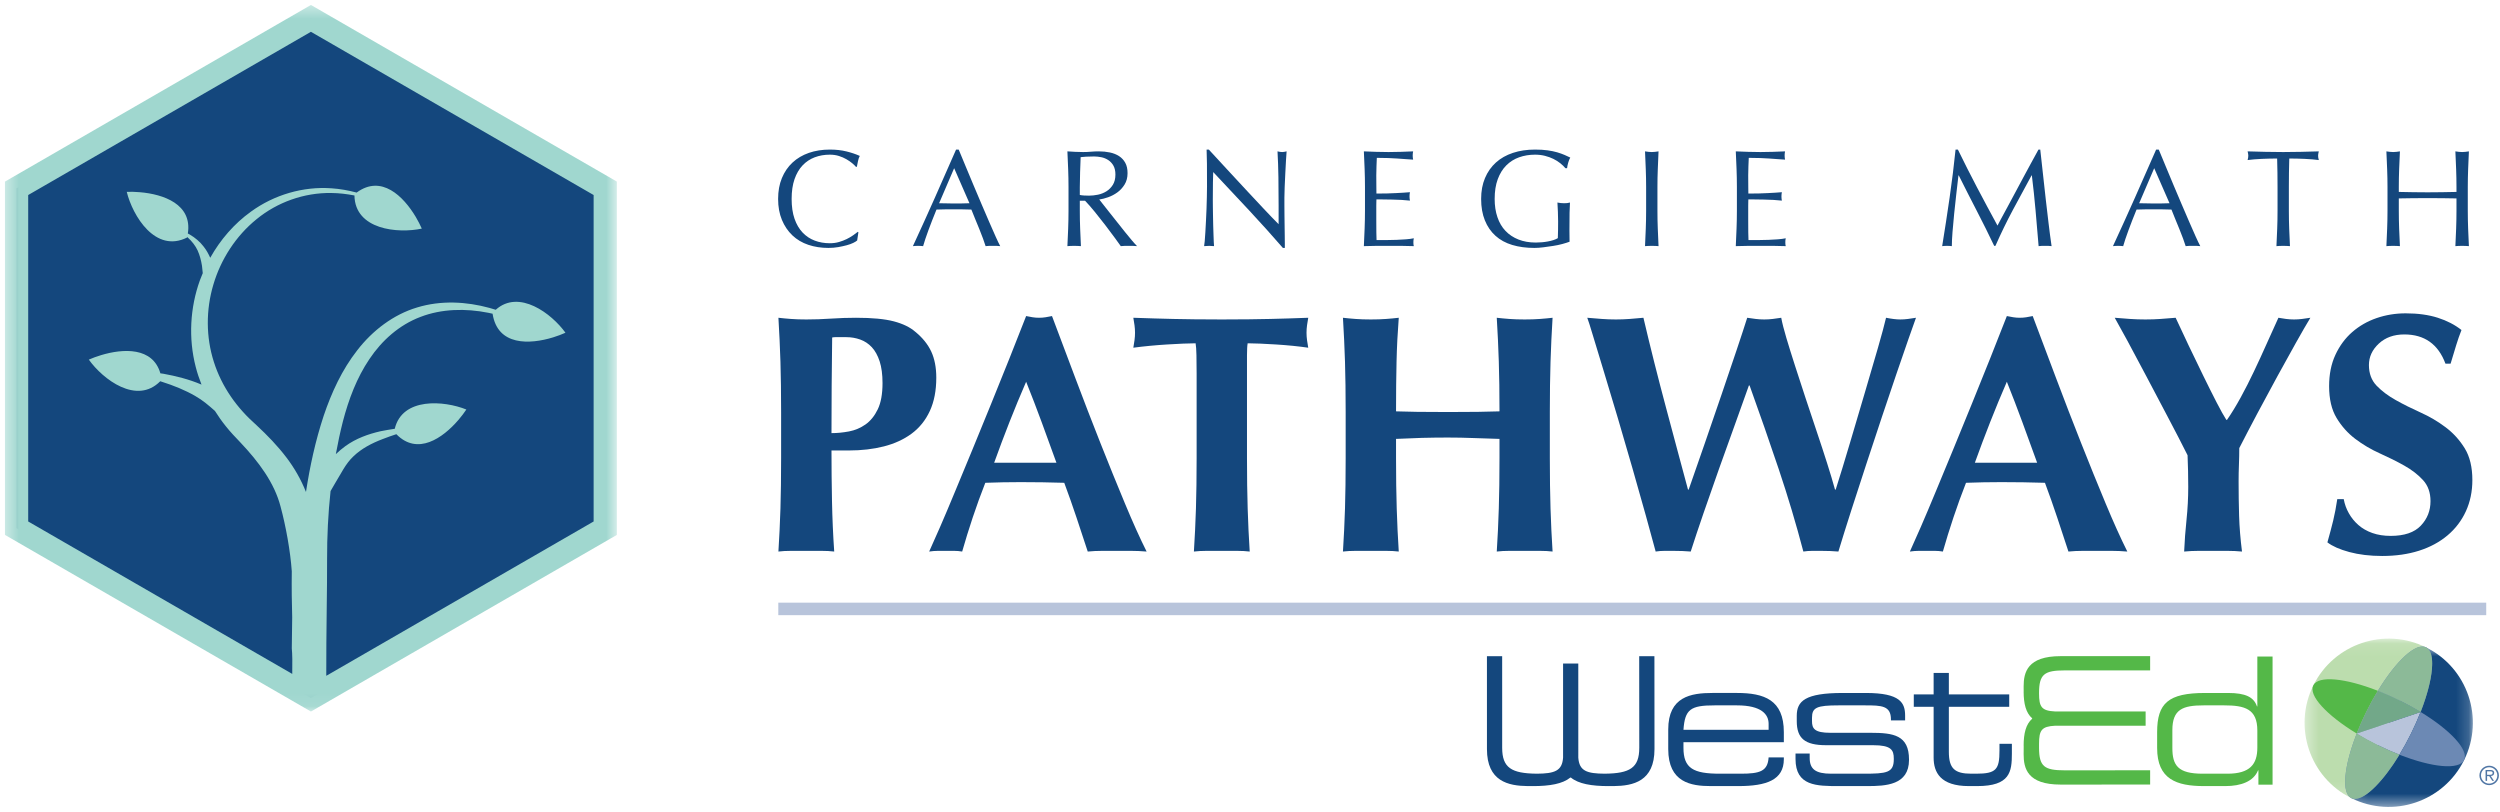
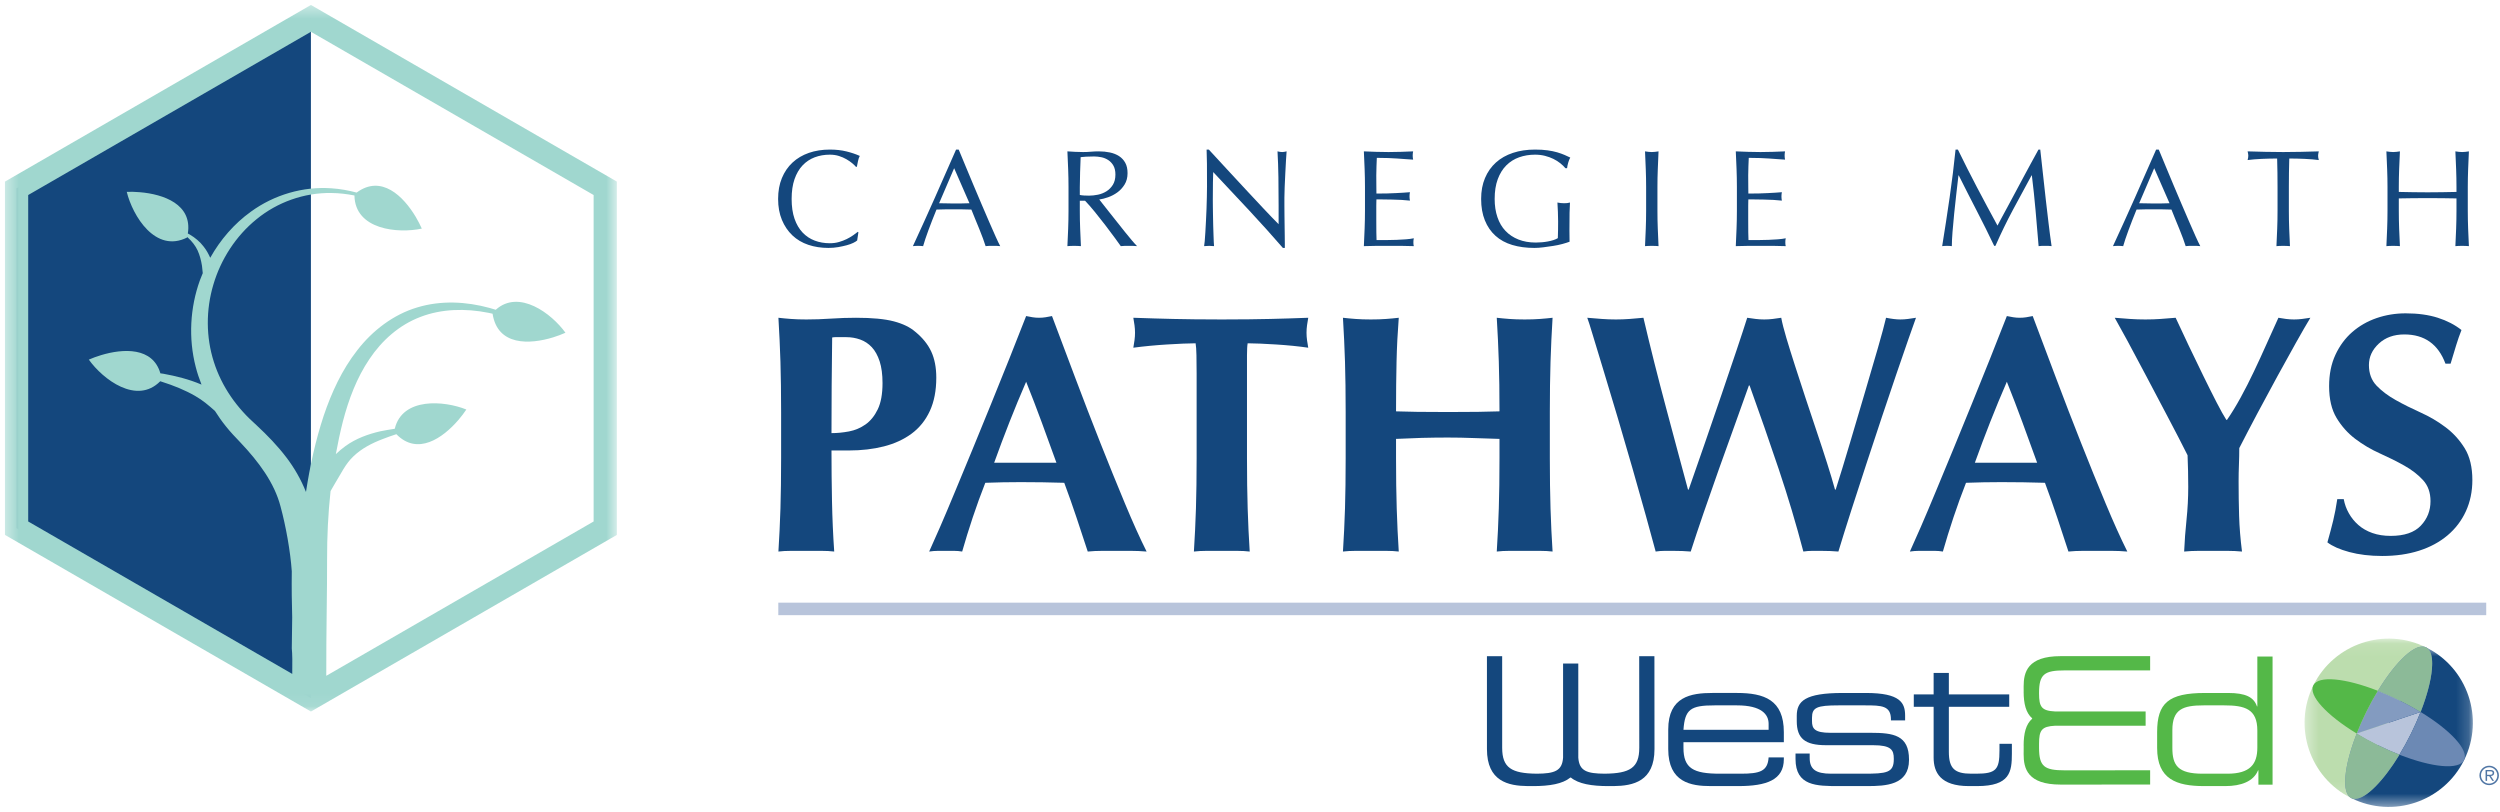
<svg xmlns="http://www.w3.org/2000/svg" width="200" height="65" viewBox="0 0 200 65" fill="none">
  <g id="Group 105">
    <g id="Group 46">
      <path id="Fill 1" fill-rule="evenodd" clip-rule="evenodd" d="M68.259 19.432C68.115 19.502 67.942 19.564 67.74 19.619C67.537 19.674 67.311 19.724 67.061 19.768C66.811 19.812 66.549 19.834 66.278 19.834C65.696 19.834 65.159 19.752 64.666 19.586C64.173 19.421 63.748 19.168 63.391 18.83C63.035 18.491 62.755 18.078 62.552 17.588C62.35 17.099 62.249 16.542 62.249 15.916C62.249 15.291 62.35 14.733 62.552 14.245C62.755 13.755 63.038 13.341 63.402 13.003C63.767 12.664 64.203 12.407 64.71 12.23C65.217 12.054 65.777 11.966 66.387 11.966C66.873 11.966 67.317 12.015 67.717 12.114C68.119 12.213 68.474 12.333 68.783 12.474C68.724 12.576 68.676 12.716 68.639 12.892C68.602 13.069 68.573 13.217 68.551 13.334L68.485 13.356C68.411 13.267 68.308 13.168 68.176 13.057C68.044 12.948 67.889 12.841 67.712 12.738C67.535 12.635 67.337 12.549 67.116 12.479C66.895 12.409 66.653 12.373 66.387 12.373C65.953 12.373 65.551 12.444 65.179 12.583C64.808 12.723 64.484 12.938 64.208 13.229C63.932 13.52 63.717 13.888 63.562 14.333C63.408 14.778 63.331 15.306 63.331 15.916C63.331 16.527 63.408 17.055 63.562 17.5C63.717 17.946 63.932 18.314 64.208 18.604C64.484 18.895 64.808 19.11 65.179 19.249C65.551 19.389 65.953 19.459 66.387 19.459C66.653 19.459 66.897 19.426 67.121 19.36C67.346 19.293 67.552 19.215 67.74 19.123C67.927 19.03 68.096 18.931 68.248 18.825C68.398 18.718 68.525 18.624 68.629 18.543L68.672 18.587L68.573 19.238C68.507 19.297 68.402 19.362 68.259 19.432Z" fill="#14477D" />
      <path id="Fill 3" fill-rule="evenodd" clip-rule="evenodd" d="M75.129 16.259C75.32 16.259 75.518 16.262 75.725 16.269C75.931 16.277 76.129 16.28 76.32 16.28C76.527 16.28 76.733 16.279 76.938 16.275C77.145 16.271 77.35 16.266 77.557 16.259L76.332 13.456L75.129 16.259ZM80.018 19.691C79.915 19.676 79.817 19.669 79.725 19.669H79.433H79.14C79.048 19.669 78.951 19.676 78.848 19.691C78.797 19.522 78.727 19.317 78.638 19.078C78.55 18.84 78.453 18.589 78.347 18.328C78.239 18.066 78.131 17.802 78.02 17.533C77.91 17.265 77.807 17.009 77.711 16.766C77.476 16.759 77.236 16.754 76.994 16.749C76.751 16.745 76.508 16.744 76.265 16.744C76.037 16.744 75.813 16.745 75.592 16.749C75.371 16.754 75.147 16.759 74.919 16.766C74.684 17.34 74.47 17.886 74.278 18.405C74.088 18.924 73.944 19.352 73.849 19.691C73.724 19.676 73.587 19.669 73.44 19.669C73.293 19.669 73.157 19.676 73.032 19.691C73.628 18.404 74.209 17.124 74.775 15.85C75.342 14.577 75.912 13.283 76.486 11.966H76.696C76.873 12.393 77.064 12.854 77.27 13.35C77.476 13.847 77.685 14.349 77.899 14.857C78.112 15.365 78.325 15.869 78.539 16.368C78.752 16.869 78.953 17.334 79.14 17.765C79.328 18.195 79.497 18.579 79.648 18.919C79.799 19.256 79.922 19.515 80.018 19.691Z" fill="#14477D" />
      <path id="Fill 5" fill-rule="evenodd" clip-rule="evenodd" d="M86.722 15.64C86.844 15.648 86.978 15.652 87.125 15.652C87.353 15.652 87.59 15.625 87.837 15.575C88.083 15.523 88.309 15.433 88.516 15.304C88.721 15.175 88.893 15.002 89.029 14.785C89.164 14.568 89.233 14.294 89.233 13.963C89.233 13.676 89.18 13.439 89.073 13.251C88.966 13.064 88.828 12.915 88.659 12.804C88.489 12.694 88.306 12.619 88.107 12.578C87.909 12.538 87.714 12.517 87.522 12.517C87.265 12.517 87.052 12.522 86.882 12.534C86.713 12.545 86.569 12.558 86.452 12.572C86.436 12.977 86.422 13.378 86.408 13.775C86.393 14.173 86.385 14.57 86.385 14.967V15.597C86.488 15.618 86.601 15.633 86.722 15.64ZM85.453 13.538C85.434 13.071 85.415 12.594 85.392 12.109C85.605 12.124 85.815 12.136 86.021 12.147C86.227 12.158 86.436 12.164 86.65 12.164C86.863 12.164 87.073 12.155 87.279 12.136C87.486 12.118 87.695 12.109 87.909 12.109C88.218 12.109 88.512 12.138 88.791 12.197C89.071 12.256 89.316 12.354 89.525 12.489C89.735 12.626 89.901 12.804 90.022 13.025C90.144 13.246 90.204 13.522 90.204 13.852C90.204 14.206 90.124 14.509 89.966 14.764C89.808 15.017 89.616 15.227 89.388 15.392C89.159 15.558 88.915 15.686 88.654 15.778C88.392 15.871 88.155 15.931 87.942 15.961C88.03 16.07 88.151 16.225 88.306 16.424C88.46 16.623 88.633 16.842 88.825 17.081C89.016 17.32 89.214 17.57 89.42 17.831C89.627 18.093 89.825 18.343 90.016 18.581C90.208 18.821 90.388 19.039 90.557 19.238C90.727 19.437 90.862 19.588 90.966 19.691C90.855 19.676 90.745 19.669 90.634 19.669H90.303H89.984C89.873 19.669 89.766 19.676 89.663 19.691C89.553 19.536 89.385 19.305 89.161 18.996C88.936 18.687 88.688 18.355 88.416 18.002C88.144 17.649 87.866 17.298 87.583 16.948C87.299 16.599 87.04 16.302 86.805 16.06H86.385V16.865C86.385 17.351 86.394 17.829 86.413 18.3C86.431 18.771 86.452 19.235 86.474 19.691C86.305 19.676 86.124 19.669 85.933 19.669C85.741 19.669 85.562 19.676 85.392 19.691C85.415 19.235 85.434 18.771 85.453 18.3C85.471 17.829 85.481 17.351 85.481 16.865V14.967C85.481 14.482 85.471 14.005 85.453 13.538Z" fill="#14477D" />
      <path id="Fill 7" fill-rule="evenodd" clip-rule="evenodd" d="M99.927 16.827C98.97 15.801 98.014 14.78 97.057 13.764C97.05 13.97 97.043 14.246 97.035 14.592C97.028 14.938 97.025 15.408 97.025 16.004C97.025 16.159 97.026 16.35 97.03 16.579C97.034 16.806 97.037 17.046 97.041 17.296C97.044 17.546 97.05 17.8 97.057 18.057C97.065 18.315 97.072 18.554 97.08 18.775C97.087 18.996 97.095 19.188 97.102 19.355C97.109 19.52 97.116 19.633 97.124 19.69C97.007 19.676 96.877 19.669 96.738 19.669C96.59 19.669 96.454 19.676 96.329 19.69C96.344 19.617 96.361 19.481 96.379 19.283C96.397 19.084 96.413 18.847 96.429 18.57C96.443 18.294 96.46 17.994 96.478 17.671C96.497 17.348 96.511 17.023 96.522 16.7C96.533 16.376 96.542 16.06 96.549 15.751C96.557 15.442 96.561 15.166 96.561 14.923C96.561 14.217 96.56 13.61 96.556 13.102C96.551 12.594 96.542 12.216 96.528 11.966H96.705C97.153 12.451 97.633 12.971 98.145 13.527C98.656 14.082 99.164 14.631 99.668 15.171C100.171 15.712 100.65 16.223 101.102 16.705C101.555 17.187 101.951 17.598 102.289 17.936V16.435C102.289 15.663 102.283 14.911 102.273 14.179C102.262 13.446 102.237 12.756 102.201 12.109C102.347 12.145 102.473 12.164 102.576 12.164C102.664 12.164 102.782 12.145 102.929 12.109C102.914 12.271 102.897 12.513 102.879 12.837C102.861 13.161 102.843 13.507 102.824 13.875C102.806 14.243 102.789 14.603 102.774 14.956C102.759 15.309 102.752 15.593 102.752 15.806V16.469C102.752 16.718 102.754 16.98 102.758 17.252C102.761 17.524 102.765 17.799 102.769 18.074C102.773 18.35 102.776 18.608 102.78 18.847C102.784 19.086 102.786 19.294 102.786 19.47V19.834H102.631C101.784 18.856 100.883 17.853 99.927 16.827Z" fill="#14477D" />
      <path id="Fill 9" fill-rule="evenodd" clip-rule="evenodd" d="M109.17 13.522C109.152 13.051 109.132 12.58 109.109 12.109C109.44 12.124 109.77 12.136 110.098 12.147C110.424 12.158 110.754 12.164 111.085 12.164C111.416 12.164 111.743 12.158 112.067 12.147C112.391 12.136 112.718 12.124 113.05 12.109C113.028 12.219 113.016 12.33 113.016 12.44C113.016 12.551 113.028 12.66 113.05 12.771C112.813 12.756 112.599 12.741 112.404 12.727C112.208 12.712 112.003 12.698 111.786 12.682C111.569 12.668 111.331 12.655 111.074 12.644C110.816 12.633 110.507 12.628 110.146 12.628C110.139 12.863 110.13 13.087 110.119 13.301C110.108 13.514 110.103 13.757 110.103 14.03C110.103 14.317 110.104 14.595 110.108 14.868C110.112 15.14 110.114 15.347 110.114 15.485C110.437 15.485 110.728 15.482 110.986 15.475C111.242 15.467 111.478 15.458 111.692 15.447C111.905 15.437 112.102 15.425 112.282 15.414C112.463 15.403 112.633 15.39 112.795 15.376C112.774 15.485 112.762 15.6 112.762 15.717C112.762 15.828 112.774 15.938 112.795 16.049C112.604 16.027 112.382 16.009 112.128 15.993C111.874 15.979 111.62 15.97 111.366 15.966C111.113 15.963 110.873 15.959 110.648 15.955C110.424 15.951 110.246 15.95 110.114 15.95C110.114 16.016 110.112 16.088 110.108 16.165C110.104 16.242 110.103 16.34 110.103 16.458V16.887V17.549C110.103 17.969 110.104 18.315 110.108 18.587C110.112 18.86 110.117 19.066 110.124 19.206H110.898C111.176 19.206 111.451 19.2 111.719 19.188C111.987 19.177 112.242 19.163 112.481 19.145C112.72 19.127 112.928 19.098 113.105 19.062C113.089 19.114 113.08 19.17 113.077 19.233C113.073 19.296 113.071 19.353 113.071 19.404C113.071 19.521 113.082 19.617 113.105 19.691C112.774 19.676 112.444 19.669 112.117 19.669H111.119H110.114C109.783 19.669 109.448 19.676 109.109 19.691C109.132 19.22 109.152 18.751 109.17 18.283C109.188 17.816 109.198 17.34 109.198 16.855V14.956C109.198 14.471 109.188 13.992 109.17 13.522Z" fill="#14477D" />
      <path id="Fill 11" fill-rule="evenodd" clip-rule="evenodd" d="M124.821 13.057C124.654 12.926 124.471 12.81 124.268 12.71C124.066 12.611 123.841 12.53 123.595 12.467C123.349 12.405 123.085 12.373 122.805 12.373C122.35 12.373 121.925 12.444 121.531 12.583C121.138 12.723 120.796 12.939 120.505 13.229C120.214 13.52 119.986 13.888 119.821 14.333C119.655 14.778 119.573 15.306 119.573 15.916C119.573 16.454 119.645 16.939 119.794 17.373C119.941 17.808 120.155 18.174 120.439 18.471C120.722 18.77 121.068 18.999 121.476 19.161C121.885 19.323 122.346 19.404 122.861 19.404C123.015 19.404 123.177 19.396 123.347 19.382C123.516 19.367 123.68 19.345 123.838 19.315C123.996 19.286 124.143 19.249 124.279 19.206C124.415 19.161 124.532 19.11 124.627 19.051C124.634 18.831 124.64 18.61 124.644 18.389C124.647 18.168 124.649 17.944 124.649 17.716C124.649 17.458 124.644 17.2 124.632 16.943C124.621 16.686 124.609 16.439 124.594 16.203C124.778 16.24 124.954 16.259 125.124 16.259C125.205 16.259 125.285 16.255 125.366 16.248C125.447 16.24 125.524 16.225 125.598 16.203C125.584 16.372 125.573 16.639 125.565 17.004C125.558 17.368 125.555 17.848 125.555 18.443C125.555 18.591 125.556 18.74 125.56 18.89C125.564 19.042 125.565 19.191 125.565 19.338C125.411 19.396 125.217 19.457 124.986 19.52C124.754 19.583 124.507 19.634 124.246 19.674C123.985 19.714 123.724 19.751 123.462 19.785C123.202 19.818 122.964 19.834 122.751 19.834C122.096 19.834 121.506 19.755 120.98 19.597C120.453 19.439 120.006 19.195 119.639 18.863C119.27 18.532 118.988 18.12 118.789 17.627C118.59 17.134 118.491 16.564 118.491 15.916C118.491 15.291 118.593 14.733 118.8 14.245C119.006 13.755 119.297 13.341 119.672 13.003C120.047 12.664 120.501 12.407 121.034 12.23C121.568 12.053 122.159 11.966 122.805 11.966C123.181 11.966 123.514 11.985 123.805 12.027C124.096 12.067 124.352 12.12 124.577 12.186C124.801 12.253 124.998 12.323 125.167 12.396C125.337 12.47 125.488 12.539 125.621 12.605C125.562 12.709 125.508 12.841 125.46 13.003C125.413 13.165 125.381 13.315 125.366 13.456H125.234C125.124 13.323 124.986 13.19 124.821 13.057Z" fill="#14477D" />
      <path id="Fill 13" fill-rule="evenodd" clip-rule="evenodd" d="M131.662 13.538C131.644 13.071 131.624 12.594 131.602 12.109C131.698 12.124 131.789 12.136 131.878 12.147C131.966 12.158 132.055 12.164 132.143 12.164C132.231 12.164 132.319 12.158 132.407 12.147C132.496 12.136 132.588 12.124 132.683 12.109C132.661 12.594 132.641 13.071 132.623 13.538C132.604 14.005 132.595 14.482 132.595 14.967V16.866C132.595 17.352 132.604 17.829 132.623 18.3C132.641 18.771 132.661 19.235 132.683 19.691C132.515 19.676 132.334 19.669 132.143 19.669C131.951 19.669 131.771 19.676 131.602 19.691C131.624 19.235 131.644 18.771 131.662 18.3C131.68 17.829 131.69 17.352 131.69 16.866V14.967C131.69 14.482 131.68 14.005 131.662 13.538Z" fill="#14477D" />
      <path id="Fill 15" fill-rule="evenodd" clip-rule="evenodd" d="M138.924 13.522C138.906 13.051 138.886 12.58 138.863 12.109C139.195 12.124 139.524 12.136 139.852 12.147C140.179 12.158 140.508 12.164 140.839 12.164C141.171 12.164 141.497 12.158 141.822 12.147C142.145 12.136 142.472 12.124 142.804 12.109C142.782 12.219 142.77 12.33 142.77 12.44C142.77 12.551 142.782 12.66 142.804 12.771C142.568 12.756 142.353 12.741 142.158 12.727C141.963 12.712 141.757 12.698 141.54 12.682C141.323 12.668 141.085 12.655 140.828 12.644C140.57 12.633 140.261 12.628 139.901 12.628C139.893 12.863 139.884 13.087 139.873 13.301C139.862 13.514 139.857 13.757 139.857 14.03C139.857 14.317 139.859 14.595 139.862 14.868C139.866 15.14 139.868 15.347 139.868 15.485C140.191 15.485 140.482 15.482 140.74 15.475C140.997 15.467 141.232 15.458 141.446 15.447C141.659 15.437 141.856 15.425 142.036 15.414C142.217 15.403 142.388 15.39 142.549 15.376C142.528 15.485 142.516 15.6 142.516 15.717C142.516 15.828 142.528 15.938 142.549 16.049C142.359 16.027 142.136 16.009 141.882 15.993C141.628 15.979 141.374 15.97 141.12 15.966C140.867 15.963 140.627 15.959 140.403 15.955C140.179 15.951 140 15.95 139.868 15.95C139.868 16.016 139.866 16.088 139.862 16.165C139.859 16.242 139.857 16.34 139.857 16.458V16.887V17.549C139.857 17.969 139.859 18.315 139.862 18.587C139.866 18.86 139.872 19.066 139.879 19.206H140.652C140.931 19.206 141.205 19.2 141.474 19.188C141.742 19.177 141.996 19.163 142.235 19.145C142.474 19.127 142.682 19.098 142.859 19.062C142.844 19.114 142.835 19.17 142.831 19.233C142.827 19.296 142.826 19.353 142.826 19.404C142.826 19.521 142.836 19.617 142.859 19.691C142.528 19.676 142.198 19.669 141.871 19.669H140.873H139.868C139.537 19.669 139.202 19.676 138.863 19.691C138.886 19.22 138.906 18.751 138.924 18.283C138.942 17.816 138.952 17.34 138.952 16.855V14.956C138.952 14.471 138.942 13.992 138.924 13.522Z" fill="#14477D" />
      <path id="Fill 17" fill-rule="evenodd" clip-rule="evenodd" d="M158.172 15.011C158.691 15.997 159.233 17.009 159.799 18.047C159.874 17.906 159.98 17.706 160.119 17.445C160.26 17.183 160.421 16.884 160.606 16.546C160.789 16.207 160.986 15.841 161.196 15.447C161.406 15.054 161.619 14.655 161.836 14.25C162.053 13.845 162.268 13.448 162.481 13.057C162.695 12.668 162.894 12.304 163.078 11.966H163.221C163.302 12.672 163.377 13.354 163.447 14.012C163.517 14.671 163.589 15.318 163.662 15.955C163.736 16.591 163.809 17.221 163.883 17.842C163.956 18.464 164.038 19.08 164.127 19.691C164.038 19.676 163.951 19.669 163.867 19.669H163.608H163.348C163.263 19.669 163.177 19.676 163.089 19.691C163.007 18.712 162.927 17.763 162.846 16.843C162.765 15.923 162.666 14.986 162.548 14.03H162.526C162.018 14.956 161.519 15.878 161.031 16.794C160.541 17.709 160.076 18.668 159.634 19.669H159.535C159.094 18.741 158.632 17.813 158.15 16.882C157.668 15.952 157.184 15.001 156.699 14.03H156.677C156.625 14.485 156.568 14.98 156.505 15.514C156.443 16.047 156.386 16.573 156.334 17.092C156.283 17.61 156.239 18.1 156.201 18.559C156.165 19.019 156.147 19.396 156.147 19.691C156.029 19.676 155.9 19.669 155.76 19.669C155.62 19.669 155.492 19.676 155.374 19.691C155.47 19.095 155.569 18.466 155.672 17.804C155.776 17.142 155.875 16.476 155.97 15.806C156.066 15.137 156.154 14.476 156.235 13.825C156.316 13.174 156.386 12.554 156.445 11.966H156.632C157.14 13.01 157.653 14.026 158.172 15.011Z" fill="#14477D" />
      <path id="Fill 19" fill-rule="evenodd" clip-rule="evenodd" d="M171.134 16.259C171.324 16.259 171.523 16.262 171.73 16.269C171.936 16.277 172.134 16.28 172.326 16.28C172.532 16.28 172.738 16.279 172.943 16.275C173.149 16.271 173.356 16.266 173.562 16.259L172.336 13.456L171.134 16.259ZM176.023 19.691C175.92 19.676 175.822 19.669 175.73 19.669H175.438H175.145C175.053 19.669 174.956 19.676 174.853 19.691C174.802 19.522 174.732 19.317 174.643 19.078C174.555 18.84 174.458 18.589 174.351 18.328C174.244 18.066 174.136 17.802 174.025 17.533C173.915 17.265 173.812 17.009 173.717 16.766C173.481 16.759 173.241 16.754 172.999 16.749C172.756 16.745 172.513 16.744 172.27 16.744C172.042 16.744 171.818 16.745 171.597 16.749C171.376 16.754 171.152 16.759 170.924 16.766C170.689 17.34 170.475 17.886 170.284 18.405C170.093 18.924 169.949 19.352 169.854 19.691C169.728 19.676 169.592 19.669 169.445 19.669C169.298 19.669 169.162 19.676 169.037 19.691C169.633 18.404 170.214 17.124 170.78 15.85C171.347 14.577 171.918 13.283 172.491 11.966H172.701C172.878 12.393 173.069 12.854 173.275 13.35C173.481 13.847 173.69 14.349 173.903 14.857C174.117 15.365 174.33 15.869 174.544 16.368C174.757 16.869 174.958 17.334 175.145 17.765C175.334 18.195 175.502 18.579 175.653 18.919C175.804 19.256 175.928 19.515 176.023 19.691Z" fill="#14477D" />
      <path id="Fill 21" fill-rule="evenodd" clip-rule="evenodd" d="M182.171 12.682C181.979 12.682 181.779 12.684 181.569 12.688C181.359 12.692 181.15 12.699 180.94 12.71C180.73 12.722 180.529 12.734 180.333 12.748C180.138 12.764 179.963 12.782 179.809 12.804C179.845 12.672 179.864 12.554 179.864 12.451C179.864 12.37 179.845 12.256 179.809 12.109C180.295 12.123 180.769 12.136 181.233 12.147C181.697 12.158 182.171 12.164 182.657 12.164C183.142 12.164 183.617 12.158 184.08 12.147C184.544 12.136 185.018 12.123 185.504 12.109C185.466 12.256 185.448 12.373 185.448 12.462C185.448 12.558 185.466 12.672 185.504 12.804C185.349 12.782 185.175 12.764 184.98 12.748C184.784 12.734 184.583 12.722 184.373 12.71C184.163 12.699 183.953 12.692 183.743 12.688C183.533 12.684 183.334 12.682 183.142 12.682C183.12 13.441 183.109 14.202 183.109 14.967V16.866C183.109 17.352 183.118 17.829 183.136 18.3C183.154 18.771 183.175 19.234 183.197 19.691C183.028 19.676 182.848 19.669 182.657 19.669C182.465 19.669 182.284 19.676 182.115 19.691C182.138 19.234 182.158 18.771 182.176 18.3C182.195 17.829 182.203 17.352 182.203 16.866V14.967C182.203 14.202 182.193 13.441 182.171 12.682Z" fill="#14477D" />
      <path id="Fill 23" fill-rule="evenodd" clip-rule="evenodd" d="M196.491 13.538C196.472 13.071 196.451 12.594 196.43 12.109C196.525 12.124 196.618 12.136 196.706 12.147C196.794 12.158 196.882 12.164 196.971 12.164C197.059 12.164 197.147 12.158 197.235 12.147C197.324 12.136 197.415 12.124 197.512 12.109C197.49 12.594 197.469 13.071 197.451 13.538C197.433 14.005 197.423 14.482 197.423 14.967V16.866C197.423 17.352 197.433 17.829 197.451 18.3C197.469 18.771 197.49 19.235 197.512 19.691C197.342 19.676 197.162 19.669 196.971 19.669C196.779 19.669 196.599 19.676 196.43 19.691C196.451 19.235 196.472 18.771 196.491 18.3C196.509 17.829 196.518 17.352 196.518 16.866V15.873C196.121 15.865 195.737 15.86 195.365 15.855C194.994 15.852 194.609 15.85 194.211 15.85C193.814 15.85 193.43 15.852 193.059 15.855C192.687 15.86 192.302 15.865 191.905 15.873V16.866C191.905 17.352 191.914 17.829 191.932 18.3C191.95 18.771 191.971 19.235 191.994 19.691C191.824 19.676 191.643 19.669 191.453 19.669C191.261 19.669 191.081 19.676 190.911 19.691C190.934 19.235 190.954 18.771 190.972 18.3C190.99 17.829 191 17.352 191 16.866V14.967C191 14.482 190.99 14.005 190.972 13.538C190.954 13.071 190.934 12.594 190.911 12.109C191.007 12.124 191.099 12.136 191.187 12.147C191.275 12.158 191.365 12.164 191.453 12.164C191.541 12.164 191.629 12.158 191.717 12.147C191.806 12.136 191.898 12.124 191.994 12.109C191.971 12.594 191.95 13.071 191.932 13.538C191.914 14.005 191.905 14.482 191.905 14.967V15.354C192.302 15.361 192.687 15.368 193.059 15.376C193.43 15.383 193.814 15.386 194.211 15.386C194.609 15.386 194.994 15.383 195.365 15.376C195.737 15.368 196.121 15.361 196.518 15.354V14.967C196.518 14.482 196.509 14.005 196.491 13.538Z" fill="#14477D" />
      <path id="Fill 25" fill-rule="evenodd" clip-rule="evenodd" d="M70.371 28.905C70.216 28.434 70.008 28.058 69.745 27.776C69.481 27.494 69.173 27.29 68.819 27.163C68.466 27.037 68.098 26.973 67.716 26.973H67.09H66.819C66.727 26.973 66.645 26.983 66.573 27C66.555 28.307 66.542 29.591 66.533 30.852C66.523 32.114 66.519 33.38 66.519 34.65C66.972 34.65 67.44 34.605 67.921 34.514C68.401 34.423 68.842 34.237 69.242 33.956C69.64 33.674 69.967 33.271 70.222 32.744C70.475 32.218 70.602 31.519 70.602 30.647C70.602 29.958 70.525 29.378 70.371 28.905ZM62.436 28.946C62.399 27.776 62.344 26.601 62.273 25.421C62.58 25.458 62.916 25.489 63.28 25.516C63.642 25.543 64.051 25.557 64.504 25.557C65.139 25.557 65.798 25.535 66.478 25.489C67.159 25.444 67.825 25.421 68.48 25.421C69.767 25.421 70.775 25.516 71.501 25.707C72.227 25.898 72.798 26.174 73.216 26.537C73.796 27.009 74.223 27.535 74.496 28.116C74.767 28.697 74.903 29.396 74.903 30.213C74.903 31.247 74.731 32.136 74.386 32.88C74.042 33.624 73.556 34.228 72.93 34.691C72.304 35.153 71.564 35.494 70.711 35.712C69.858 35.929 68.924 36.038 67.907 36.038H66.519C66.519 37.4 66.533 38.756 66.56 40.108C66.587 41.46 66.645 42.799 66.737 44.123C66.428 44.087 66.092 44.069 65.73 44.069H64.504H63.28C62.916 44.069 62.58 44.087 62.273 44.123C62.344 42.998 62.399 41.851 62.436 40.68C62.471 39.509 62.489 38.171 62.489 36.665V32.962C62.489 31.456 62.471 30.117 62.436 28.946Z" fill="#14477D" />
      <path id="Fill 27" fill-rule="evenodd" clip-rule="evenodd" d="M82.091 30.54C81.619 31.628 81.175 32.703 80.757 33.765C80.34 34.827 79.931 35.912 79.533 37.018H84.514C84.115 35.912 83.721 34.827 83.33 33.765C82.939 32.703 82.527 31.628 82.091 30.54ZM91.729 44.124C91.293 44.087 90.879 44.069 90.49 44.069H89.332H88.176C87.785 44.069 87.4 44.087 87.019 44.124C86.728 43.234 86.428 42.327 86.12 41.401C85.811 40.475 85.484 39.55 85.14 38.624C84.558 38.607 83.978 38.593 83.398 38.583C82.817 38.574 82.236 38.57 81.656 38.57C81.183 38.57 80.712 38.574 80.24 38.583C79.768 38.593 79.296 38.607 78.824 38.624C78.461 39.55 78.126 40.475 77.817 41.401C77.509 42.327 77.227 43.234 76.974 44.124C76.756 44.087 76.542 44.069 76.333 44.069H75.694H75.04C74.823 44.069 74.587 44.087 74.333 44.124C74.55 43.652 74.841 42.998 75.204 42.163C75.566 41.328 75.966 40.385 76.401 39.332C76.837 38.28 77.305 37.15 77.804 35.943C78.303 34.736 78.801 33.515 79.301 32.282C79.8 31.047 80.29 29.831 80.771 28.634C81.251 27.436 81.692 26.319 82.091 25.285C82.272 25.322 82.445 25.353 82.608 25.381C82.772 25.407 82.943 25.421 83.125 25.421C83.307 25.421 83.48 25.407 83.643 25.381C83.807 25.353 83.978 25.322 84.16 25.285C84.74 26.828 85.363 28.479 86.025 30.24C86.687 32 87.354 33.729 88.026 35.426C88.698 37.123 89.351 38.733 89.987 40.258C90.621 41.783 91.202 43.071 91.729 44.124Z" fill="#14477D" />
      <path id="Fill 29" fill-rule="evenodd" clip-rule="evenodd" d="M95.716 28.416C95.707 27.98 95.684 27.663 95.648 27.463C95.376 27.463 95.04 27.472 94.641 27.49C94.241 27.508 93.814 27.531 93.361 27.558C92.908 27.585 92.444 27.622 91.973 27.667C91.501 27.713 91.065 27.762 90.666 27.817C90.702 27.617 90.734 27.417 90.761 27.218C90.788 27.019 90.802 26.819 90.802 26.619C90.802 26.419 90.788 26.22 90.761 26.02C90.734 25.82 90.702 25.622 90.666 25.421C91.283 25.44 91.841 25.458 92.34 25.475C92.84 25.494 93.347 25.508 93.865 25.516C94.382 25.526 94.945 25.535 95.553 25.544C96.161 25.553 96.891 25.557 97.744 25.557C98.597 25.557 99.328 25.553 99.936 25.544C100.544 25.535 101.101 25.526 101.61 25.516C102.118 25.508 102.612 25.494 103.093 25.475C103.574 25.458 104.097 25.44 104.659 25.421C104.623 25.622 104.591 25.82 104.563 26.02C104.536 26.22 104.522 26.419 104.522 26.619C104.522 26.819 104.536 27.019 104.563 27.218C104.591 27.417 104.623 27.617 104.659 27.817C104.295 27.762 103.888 27.713 103.434 27.667C102.98 27.622 102.531 27.585 102.086 27.558C101.641 27.531 101.219 27.508 100.821 27.49C100.421 27.472 100.085 27.463 99.814 27.463C99.795 27.553 99.782 27.681 99.773 27.844C99.764 28.008 99.759 28.198 99.759 28.416V29.858V36.665C99.759 38.171 99.777 39.509 99.814 40.68C99.85 41.85 99.904 42.998 99.977 44.124C99.668 44.087 99.332 44.069 98.969 44.069H97.744H96.52C96.156 44.069 95.82 44.087 95.512 44.124C95.584 42.998 95.638 41.85 95.676 40.68C95.711 39.509 95.73 38.171 95.73 36.665V29.858C95.73 29.332 95.725 28.852 95.716 28.416Z" fill="#14477D" />
      <path id="Fill 31" fill-rule="evenodd" clip-rule="evenodd" d="M117.889 35.044C117.2 35.017 116.511 35.003 115.821 35.003C115.131 35.003 114.441 35.013 113.752 35.03C113.063 35.05 112.373 35.077 111.683 35.112V36.665C111.683 38.171 111.701 39.509 111.738 40.68C111.773 41.851 111.828 42.998 111.901 44.123C111.592 44.087 111.257 44.069 110.893 44.069H109.668H108.443C108.08 44.069 107.745 44.087 107.436 44.123C107.508 42.998 107.563 41.851 107.6 40.68C107.635 39.509 107.653 38.171 107.653 36.665V32.962C107.653 31.456 107.635 30.117 107.6 28.946C107.563 27.776 107.508 26.601 107.436 25.421C107.745 25.458 108.08 25.489 108.443 25.516C108.806 25.543 109.215 25.557 109.668 25.557C110.122 25.557 110.531 25.543 110.893 25.516C111.257 25.489 111.592 25.458 111.901 25.421C111.809 26.601 111.75 27.767 111.724 28.919C111.697 30.072 111.683 31.401 111.683 32.908C112.155 32.926 112.722 32.94 113.385 32.948C114.047 32.958 114.868 32.962 115.848 32.962C116.828 32.962 117.627 32.958 118.244 32.948C118.861 32.94 119.432 32.926 119.959 32.908C119.959 31.401 119.941 30.072 119.904 28.919C119.868 27.767 119.813 26.601 119.741 25.421C120.049 25.458 120.385 25.489 120.748 25.516C121.112 25.543 121.52 25.557 121.974 25.557C122.427 25.557 122.834 25.543 123.198 25.516C123.561 25.489 123.897 25.458 124.206 25.421C124.133 26.601 124.078 27.776 124.042 28.946C124.006 30.117 123.987 31.456 123.987 32.962V36.665C123.987 38.171 124.006 39.509 124.042 40.68C124.078 41.851 124.133 42.998 124.206 44.123C123.897 44.087 123.561 44.069 123.198 44.069H121.974H120.748C120.385 44.069 120.049 44.087 119.741 44.123C119.813 42.998 119.868 41.851 119.904 40.68C119.941 39.509 119.959 38.171 119.959 36.665V35.112C119.269 35.095 118.579 35.072 117.889 35.044Z" fill="#14477D" />
      <path id="Fill 33" fill-rule="evenodd" clip-rule="evenodd" d="M138.797 33.956C138.379 35.109 137.957 36.283 137.531 37.481C137.105 38.679 136.691 39.859 136.293 41.02C135.893 42.181 135.548 43.216 135.258 44.123C134.84 44.087 134.378 44.069 133.869 44.069H133.162C132.925 44.069 132.689 44.087 132.453 44.123C132.254 43.379 131.991 42.418 131.664 41.237C131.337 40.059 130.984 38.806 130.602 37.481C130.222 36.156 129.831 34.818 129.432 33.465C129.033 32.114 128.66 30.875 128.316 29.749C127.971 28.625 127.68 27.667 127.445 26.878C127.209 26.088 127.054 25.602 126.981 25.421C127.381 25.458 127.771 25.489 128.152 25.516C128.534 25.543 128.905 25.557 129.269 25.557C129.631 25.557 129.999 25.543 130.371 25.516C130.743 25.489 131.11 25.458 131.474 25.421C131.746 26.582 132.036 27.776 132.344 29.001C132.653 30.226 132.966 31.433 133.284 32.621C133.601 33.81 133.91 34.963 134.209 36.079C134.509 37.195 134.785 38.226 135.04 39.169H135.094C135.493 38.026 135.925 36.786 136.388 35.453C136.85 34.119 137.299 32.812 137.735 31.532C138.17 30.253 138.57 29.073 138.933 27.994C139.296 26.914 139.577 26.056 139.777 25.421C140.012 25.458 140.24 25.489 140.457 25.516C140.676 25.543 140.901 25.557 141.138 25.557C141.373 25.557 141.601 25.543 141.818 25.516C142.036 25.489 142.263 25.458 142.499 25.421C142.571 25.82 142.708 26.356 142.907 27.028C143.107 27.699 143.338 28.443 143.602 29.26C143.865 30.076 144.146 30.938 144.445 31.846C144.745 32.753 145.045 33.651 145.344 34.541C145.644 35.43 145.92 36.274 146.174 37.073C146.428 37.871 146.637 38.57 146.801 39.169H146.855C147.218 38.026 147.604 36.765 148.012 35.385C148.421 34.006 148.815 32.672 149.196 31.383C149.577 30.095 149.922 28.915 150.231 27.844C150.539 26.773 150.757 25.966 150.884 25.421C151.337 25.512 151.719 25.557 152.026 25.557C152.226 25.557 152.431 25.543 152.64 25.516C152.848 25.489 153.062 25.458 153.279 25.421C153.152 25.766 152.952 26.329 152.681 27.109C152.408 27.89 152.09 28.811 151.728 29.872C151.364 30.934 150.975 32.091 150.557 33.343C150.139 34.596 149.722 35.857 149.305 37.127C148.887 38.398 148.483 39.641 148.093 40.857C147.703 42.072 147.363 43.162 147.072 44.123C146.655 44.087 146.192 44.069 145.685 44.069H144.977C144.741 44.069 144.504 44.087 144.268 44.123C143.688 41.91 143.03 39.709 142.295 37.522C141.56 35.335 140.784 33.108 139.967 30.838H139.912C139.586 31.764 139.214 32.803 138.797 33.956Z" fill="#14477D" />
      <path id="Fill 35" fill-rule="evenodd" clip-rule="evenodd" d="M160.548 30.54C160.076 31.628 159.632 32.703 159.214 33.765C158.796 34.827 158.388 35.912 157.989 37.018H162.971C162.571 35.912 162.177 34.827 161.786 33.765C161.396 32.703 160.984 31.628 160.548 30.54ZM170.186 44.124C169.749 44.087 169.336 44.069 168.946 44.069H167.789H166.633C166.242 44.069 165.857 44.087 165.475 44.124C165.185 43.234 164.885 42.327 164.577 41.401C164.268 40.475 163.941 39.55 163.597 38.624C163.015 38.607 162.435 38.593 161.855 38.583C161.273 38.574 160.693 38.57 160.112 38.57C159.64 38.57 159.169 38.574 158.697 38.583C158.225 38.593 157.753 38.607 157.281 38.624C156.918 39.55 156.582 40.475 156.274 41.401C155.965 42.327 155.684 43.234 155.43 44.124C155.212 44.087 154.999 44.069 154.79 44.069H154.151H153.497C153.28 44.069 153.043 44.087 152.79 44.124C153.007 43.652 153.297 42.998 153.661 42.163C154.023 41.328 154.423 40.385 154.858 39.332C155.294 38.28 155.761 37.15 156.261 35.943C156.76 34.736 157.258 33.515 157.758 32.282C158.257 31.047 158.747 29.831 159.228 28.634C159.708 27.436 160.148 26.319 160.548 25.285C160.729 25.322 160.902 25.353 161.065 25.381C161.229 25.407 161.4 25.421 161.582 25.421C161.763 25.421 161.937 25.407 162.1 25.381C162.263 25.353 162.435 25.322 162.617 25.285C163.197 26.828 163.82 28.479 164.482 30.24C165.144 32 165.811 33.729 166.483 35.426C167.154 37.123 167.807 38.733 168.443 40.258C169.078 41.783 169.659 43.071 170.186 44.124Z" fill="#14477D" />
      <path id="Fill 37" fill-rule="evenodd" clip-rule="evenodd" d="M179.251 31.805C179.614 31.143 179.968 30.449 180.312 29.723C180.658 28.997 180.993 28.266 181.32 27.531C181.647 26.796 181.964 26.093 182.273 25.421C182.473 25.458 182.677 25.489 182.885 25.516C183.094 25.543 183.307 25.557 183.525 25.557C183.743 25.557 183.956 25.543 184.165 25.516C184.373 25.489 184.595 25.458 184.831 25.421C184.523 25.93 184.138 26.596 183.675 27.422C183.212 28.249 182.718 29.141 182.191 30.103C181.665 31.065 181.133 32.05 180.598 33.057C180.064 34.065 179.577 34.995 179.142 35.847C179.142 36.283 179.133 36.724 179.115 37.168C179.097 37.614 179.088 38.062 179.088 38.515C179.088 39.441 179.101 40.357 179.128 41.265C179.156 42.172 179.233 43.125 179.36 44.124C178.979 44.087 178.593 44.069 178.203 44.069H177.046H175.889C175.498 44.069 175.113 44.087 174.732 44.124C174.768 43.289 174.831 42.436 174.923 41.565C175.013 40.694 175.059 39.823 175.059 38.951C175.059 38.534 175.053 38.112 175.045 37.685C175.035 37.259 175.022 36.837 175.005 36.419C174.55 35.512 174.028 34.5 173.438 33.384C172.849 32.268 172.278 31.183 171.723 30.131C171.17 29.079 170.662 28.126 170.199 27.272C169.737 26.419 169.396 25.802 169.178 25.421C169.596 25.458 170.004 25.489 170.403 25.516C170.802 25.543 171.211 25.557 171.628 25.557C172.046 25.557 172.449 25.543 172.84 25.516C173.229 25.489 173.633 25.458 174.052 25.421C174.359 26.093 174.709 26.837 175.099 27.654C175.49 28.47 175.876 29.268 176.256 30.049C176.638 30.829 176.991 31.538 177.318 32.173C177.645 32.807 177.907 33.28 178.107 33.588H178.162C178.525 33.062 178.888 32.468 179.251 31.805Z" fill="#14477D" />
      <path id="Fill 39" fill-rule="evenodd" clip-rule="evenodd" d="M192.345 26.755C191.51 26.755 190.829 27.001 190.303 27.49C189.776 27.98 189.514 28.552 189.514 29.205C189.514 29.877 189.718 30.426 190.125 30.852C190.535 31.279 191.047 31.665 191.664 32.009C192.281 32.354 192.943 32.685 193.651 33.003C194.359 33.321 195.022 33.711 195.638 34.173C196.255 34.636 196.769 35.199 197.176 35.861C197.585 36.524 197.789 37.373 197.789 38.407C197.789 39.315 197.616 40.145 197.272 40.898C196.927 41.651 196.437 42.295 195.802 42.83C195.166 43.366 194.409 43.774 193.528 44.056C192.648 44.337 191.664 44.478 190.575 44.478C189.595 44.478 188.72 44.372 187.948 44.164C187.176 43.955 186.591 43.697 186.192 43.389C186.373 42.754 186.527 42.172 186.655 41.647C186.782 41.12 186.891 40.548 186.982 39.931H187.499C187.571 40.33 187.707 40.707 187.907 41.06C188.106 41.415 188.36 41.728 188.67 42C188.977 42.272 189.35 42.486 189.786 42.64C190.221 42.795 190.712 42.871 191.255 42.871C192.345 42.871 193.148 42.599 193.664 42.054C194.182 41.51 194.44 40.857 194.44 40.095C194.44 39.405 194.24 38.842 193.841 38.407C193.442 37.971 192.943 37.586 192.345 37.25C191.745 36.913 191.092 36.587 190.384 36.27C189.677 35.953 189.024 35.566 188.424 35.112C187.826 34.659 187.326 34.101 186.927 33.438C186.527 32.776 186.329 31.928 186.329 30.893C186.329 29.95 186.495 29.114 186.832 28.388C187.168 27.663 187.617 27.055 188.18 26.564C188.742 26.075 189.39 25.702 190.125 25.448C190.861 25.195 191.637 25.067 192.453 25.067C193.433 25.067 194.291 25.186 195.026 25.421C195.761 25.657 196.392 25.984 196.918 26.401C196.755 26.819 196.614 27.223 196.496 27.613C196.378 28.003 196.228 28.497 196.047 29.096H195.638C195.057 27.535 193.96 26.755 192.345 26.755Z" fill="#14477D" />
-       <path id="Fill 41" fill-rule="evenodd" clip-rule="evenodd" d="M1.326 15.065L24.873 1.47L48.42 15.065V42.255L24.873 55.849L1.326 42.255V15.065Z" fill="#14477D" />
+       <path id="Fill 41" fill-rule="evenodd" clip-rule="evenodd" d="M1.326 15.065L24.873 1.47V42.255L24.873 55.849L1.326 42.255V15.065Z" fill="#14477D" />
      <g id="Group 45">
        <mask id="mask0_213_2" style="mask-type:luminance" maskUnits="userSpaceOnUse" x="0" y="0" width="50" height="57">
          <path id="Clip 44" fill-rule="evenodd" clip-rule="evenodd" d="M0.396 0.396H49.35V56.923H0.396V0.396Z" fill="white" />
        </mask>
        <g mask="url(#mask0_213_2)">
          <path id="Fill 43" fill-rule="evenodd" clip-rule="evenodd" d="M47.49 41.718L26.102 54.065C26.091 50.624 26.18 46.931 26.167 44.752C26.162 42.928 26.249 41.099 26.445 39.286C26.565 39.073 26.685 38.864 26.808 38.659C27.279 37.904 27.635 37.101 28.285 36.497C28.919 35.889 29.738 35.456 30.619 35.123C30.973 34.98 31.34 34.858 31.708 34.735C33.4 36.472 35.424 35.048 36.669 33.6C36.916 33.314 37.131 33.026 37.308 32.761C35.527 32.043 32.187 31.767 31.58 34.302C31.198 34.362 30.815 34.422 30.43 34.502C29.473 34.723 28.487 35.069 27.628 35.692C27.361 35.883 27.109 36.102 26.867 36.331C27.026 35.453 27.211 34.581 27.43 33.72C27.894 31.945 28.541 30.223 29.553 28.727C30.551 27.233 31.941 25.993 33.637 25.353C35.327 24.701 37.241 24.658 39.068 25.023C39.188 25.047 39.294 25.072 39.406 25.097C39.807 27.685 42.372 27.566 44.251 26.988C44.612 26.876 44.948 26.749 45.237 26.619C44.133 25.087 41.521 23.109 39.659 24.782C39.498 24.731 39.337 24.681 39.159 24.633C37.312 24.127 35.288 24.012 33.378 24.594C31.464 25.163 29.795 26.449 28.583 28.018C27.352 29.587 26.519 31.417 25.895 33.261C25.236 35.258 24.792 37.301 24.478 39.358C24.083 38.364 23.547 37.432 22.923 36.611C22.199 35.656 21.384 34.822 20.547 34.041C20.122 33.655 19.767 33.321 19.42 32.93C19.073 32.547 18.753 32.141 18.463 31.716C17.88 30.864 17.419 29.931 17.107 28.946C16.476 26.976 16.465 24.796 17.068 22.773C17.664 20.751 18.864 18.879 20.528 17.533C22.182 16.179 24.324 15.406 26.505 15.44C27.127 15.446 27.745 15.519 28.356 15.638C28.398 18.38 31.831 18.698 33.744 18.288C33.616 17.997 33.452 17.678 33.26 17.352C32.276 15.703 30.511 13.942 28.532 15.406C27.876 15.232 27.206 15.109 26.52 15.064C24.261 14.9 21.933 15.578 20.072 16.934C18.733 17.897 17.63 19.173 16.819 20.622C16.676 20.308 16.513 20.004 16.296 19.733C15.992 19.333 15.604 19.012 15.195 18.772C15.14 18.737 15.083 18.71 15.027 18.678C15.397 16.336 13.08 15.537 11.193 15.377C10.816 15.343 10.457 15.337 10.14 15.348C10.612 17.271 12.435 20.277 14.967 19.002C14.971 18.988 14.972 18.976 14.975 18.962C14.991 18.976 15.008 18.988 15.024 19.002C15.359 19.305 15.628 19.652 15.81 20.037C15.986 20.427 16.091 20.842 16.159 21.268C16.192 21.46 16.188 21.659 16.221 21.851C16.143 22.04 16.062 22.228 15.993 22.421C15.204 24.608 15.064 27.058 15.658 29.357C15.78 29.837 15.94 30.307 16.122 30.769C16.113 30.765 16.104 30.76 16.096 30.757C15.109 30.341 14.087 30.085 13.072 29.9C12.991 29.887 12.911 29.879 12.83 29.867C12.22 27.753 9.858 27.877 8.095 28.408C7.733 28.517 7.397 28.642 7.106 28.769C8.231 30.349 10.938 32.407 12.818 30.501C12.85 30.512 12.884 30.52 12.915 30.531C13.872 30.834 14.798 31.201 15.635 31.689C16.219 32.021 16.713 32.446 17.195 32.875C17.461 33.294 17.744 33.701 18.055 34.086C18.418 34.549 18.85 34.997 19.22 35.384C20.7 36.944 21.954 38.632 22.445 40.525C22.873 42.108 23.231 44.106 23.343 45.706C23.325 47.049 23.343 48.267 23.376 49.381C23.363 50.819 23.34 51.846 23.343 51.868C23.388 52.307 23.397 53.044 23.38 53.913L2.256 41.718V15.602L24.873 2.544L47.49 15.602V41.718ZM24.873 0.396L0.396 14.528V42.792L24.873 56.923L49.35 42.792V14.528L24.873 0.396Z" fill="#A0D7CF" />
        </g>
      </g>
    </g>
    <g id="Group 53">
      <g id="Group 49">
        <mask id="mask1_213_2" style="mask-type:luminance" maskUnits="userSpaceOnUse" x="184" y="51" width="11" height="13">
          <path id="Clip 48" fill-rule="evenodd" clip-rule="evenodd" d="M184.365 51.089H194.086V63.853H184.365V51.089Z" fill="white" />
        </mask>
        <g mask="url(#mask1_213_2)">
          <path id="Fill 47" fill-rule="evenodd" clip-rule="evenodd" d="M188.109 63.853C184.777 62.202 183.416 58.164 185.066 54.833C186.717 51.502 190.756 50.14 194.086 51.791L188.109 63.853Z" fill="#BCDDAE" />
        </g>
      </g>
      <g id="Group 52">
        <mask id="mask2_213_2" style="mask-type:luminance" maskUnits="userSpaceOnUse" x="188" y="51" width="10" height="14">
          <path id="Clip 51" fill-rule="evenodd" clip-rule="evenodd" d="M188.109 51.791H197.83V64.555H188.109V51.791Z" fill="white" />
        </mask>
        <g mask="url(#mask2_213_2)">
          <path id="Fill 50" fill-rule="evenodd" clip-rule="evenodd" d="M188.109 63.853C191.439 65.504 195.477 64.142 197.128 60.81C198.778 57.479 197.418 53.441 194.086 51.791L188.109 63.853Z" fill="#14477D" />
        </g>
      </g>
    </g>
    <g id="Group 104">
      <path id="Fill 54" fill-rule="evenodd" clip-rule="evenodd" d="M188.537 58.68C187.517 61.286 187.296 63.447 188.105 63.849C188.914 64.249 190.499 62.765 191.955 60.375L191.954 60.376C191.388 60.156 190.803 59.896 190.209 59.602C189.614 59.306 189.052 58.997 188.531 58.679L188.537 58.68Z" fill="#6C89B4" />
      <path id="Fill 56" fill-rule="evenodd" clip-rule="evenodd" d="M193.649 56.958C194.67 54.35 194.892 52.186 194.083 51.786C193.275 51.385 191.69 52.868 190.234 55.256L190.227 55.263C190.794 55.484 191.381 55.743 191.975 56.038C192.569 56.332 193.13 56.642 193.649 56.958Z" fill="#6C89B4" />
      <path id="Fill 58" fill-rule="evenodd" clip-rule="evenodd" d="M188.537 58.681L193.647 56.959L193.649 56.958C193.428 57.522 193.17 58.107 192.876 58.7C192.582 59.294 192.271 59.856 191.955 60.375L191.954 60.376C191.388 60.156 190.803 59.896 190.209 59.602C189.614 59.306 189.052 58.997 188.531 58.679L188.537 58.681Z" fill="#B8C4DB" />
      <path id="Fill 60" fill-rule="evenodd" clip-rule="evenodd" d="M188.537 58.681L193.647 56.959L193.649 56.958C193.13 56.642 192.57 56.332 191.976 56.038C191.38 55.742 190.791 55.482 190.223 55.261L190.23 55.263C189.915 55.781 189.606 56.341 189.312 56.933C189.018 57.528 188.758 58.115 188.537 58.68L188.537 58.681Z" fill="#839BC0" />
      <path id="Fill 62" fill-rule="evenodd" clip-rule="evenodd" d="M191.955 60.375C192.272 59.855 192.582 59.294 192.876 58.7C193.17 58.107 193.428 57.522 193.649 56.958C196.039 58.414 197.524 60 197.124 60.81C196.723 61.618 194.561 61.397 191.954 60.376L191.955 60.375Z" fill="#6C89B4" />
      <path id="Fill 64" fill-rule="evenodd" clip-rule="evenodd" d="M188.537 58.68C188.758 58.115 189.018 57.527 189.312 56.933C189.607 56.338 189.917 55.775 190.234 55.256L190.228 55.263C187.622 54.243 185.462 54.023 185.062 54.83C184.66 55.639 186.143 57.224 188.531 58.679L188.537 58.68Z" fill="#54B848" />
      <path id="Fill 66" fill-rule="evenodd" clip-rule="evenodd" d="M188.397 63.914C188.293 63.914 188.197 63.893 188.11 63.851C188.108 63.85 188.107 63.849 188.105 63.849C187.772 63.684 187.613 63.219 187.613 62.548C187.614 61.591 187.937 60.213 188.536 58.682C189.055 58.999 189.615 59.308 190.209 59.602C190.803 59.896 191.389 60.156 191.954 60.376C190.658 62.504 189.258 63.914 188.397 63.914Z" fill="#8CBA98" />
      <path id="Fill 68" fill-rule="evenodd" clip-rule="evenodd" d="M191.954 60.376C191.954 60.376 191.954 60.376 191.955 60.375L191.954 60.376Z" fill="#A3C99D" />
-       <path id="Fill 70" fill-rule="evenodd" clip-rule="evenodd" d="M188.536 58.681L188.531 58.679L188.537 58.68C188.537 58.681 188.537 58.681 188.536 58.681Z" fill="#8CBA98" />
      <path id="Fill 72" fill-rule="evenodd" clip-rule="evenodd" d="M188.536 58.682C188.534 58.681 188.533 58.68 188.531 58.679L188.536 58.681V58.682Z" fill="#A3C99D" />
      <path id="Fill 74" fill-rule="evenodd" clip-rule="evenodd" d="M193.649 56.958C193.13 56.642 192.569 56.332 191.975 56.038C191.406 55.756 190.844 55.506 190.301 55.291L190.23 55.264L190.229 55.263L190.234 55.256C191.53 53.13 192.929 51.721 193.79 51.721C193.897 51.721 193.994 51.742 194.083 51.786C194.416 51.951 194.574 52.413 194.574 53.082C194.575 54.041 194.25 55.422 193.649 56.958Z" fill="#8CBA98" />
      <path id="Fill 76" fill-rule="evenodd" clip-rule="evenodd" d="M190.229 55.263L190.227 55.263L190.234 55.256L190.229 55.263Z" fill="#8AC87A" />
-       <path id="Fill 78" fill-rule="evenodd" clip-rule="evenodd" d="M188.537 58.681L188.537 58.68C188.758 58.115 189.018 57.527 189.312 56.933C189.606 56.341 189.915 55.781 190.23 55.263L190.3 55.291C190.844 55.506 191.406 55.756 191.976 56.038C192.57 56.332 193.13 56.642 193.649 56.958L193.647 56.959L188.537 58.681Z" fill="#72A889" />
      <path id="Fill 80" fill-rule="evenodd" clip-rule="evenodd" d="M190.229 55.263C190.227 55.262 190.225 55.261 190.223 55.261L190.227 55.262C190.227 55.263 190.227 55.262 190.227 55.262V55.263C190.228 55.263 190.229 55.263 190.229 55.263V55.263Z" fill="#54B848" />
      <path id="Fill 82" fill-rule="evenodd" clip-rule="evenodd" d="M191.976 56.038C191.406 55.756 190.844 55.506 190.301 55.291C190.844 55.506 191.406 55.756 191.976 56.038Z" fill="#77BA72" />
      <path id="Fill 84" fill-rule="evenodd" clip-rule="evenodd" d="M190.23 55.263L190.229 55.263L190.23 55.263Z" fill="#77BA72" />
      <path id="Fill 86" fill-rule="evenodd" clip-rule="evenodd" d="M190.229 55.263C190.229 55.263 190.228 55.263 190.227 55.263L190.229 55.263Z" fill="#73C05E" />
      <path id="Fill 88" fill-rule="evenodd" clip-rule="evenodd" d="M133.459 58.355C133.459 55.735 135.271 55.437 136.999 55.437H138.954C141.136 55.437 142.707 55.99 142.707 58.568V59.375H134.677V59.828C134.677 61.471 135.47 61.896 137.594 61.896H139.265C140.795 61.896 141.418 61.698 141.489 60.593H142.707V60.735C142.707 62.391 141.334 62.887 139.067 62.887H136.858C135.271 62.887 133.459 62.59 133.459 59.928V58.355ZM141.489 57.902C141.489 57.166 140.937 56.429 138.954 56.429H137.17C135.243 56.429 134.79 56.741 134.677 58.384H141.489V57.902Z" fill="#14477D" />
      <path id="Fill 90" fill-rule="evenodd" clip-rule="evenodd" d="M122.944 61.896C124.377 61.886 124.971 61.671 125.046 60.613V53.081H126.263L126.264 60.613C126.341 61.677 126.94 61.888 128.39 61.896V61.895C130.39 61.873 131.142 61.428 131.142 59.828V59.375L131.136 52.498H132.353L132.359 59.35V59.928C132.359 62.514 130.649 62.869 129.096 62.887L129.082 62.886L128.697 62.884L128.686 62.888C127.321 62.888 126.281 62.708 125.669 62.203L125.622 62.208C125.009 62.708 123.984 62.888 122.625 62.888L122.612 62.884L122.224 62.886L122.214 62.887C120.664 62.868 118.956 62.511 118.956 59.928V59.35L118.955 52.498H120.173L120.174 59.375V59.828C120.174 61.425 120.924 61.871 122.917 61.895L122.944 61.896Z" fill="#14477D" />
      <path id="Fill 92" fill-rule="evenodd" clip-rule="evenodd" d="M143.642 60.282H144.775V60.636C144.775 61.528 145.243 61.896 146.488 61.896H149.095C150.922 61.896 151.503 61.825 151.503 60.749V60.692C151.503 59.998 151.304 59.616 149.846 59.616H146.092C144.379 59.616 143.741 59.063 143.741 57.689V57.265C143.741 56.089 144.407 55.438 147.41 55.438H149.279C152.027 55.438 152.409 56.231 152.409 57.25V57.633H151.276V57.562C151.276 56.457 150.54 56.429 149.208 56.429H147.084C145.342 56.429 144.96 56.599 144.96 57.42V57.689C144.96 58.285 145.157 58.624 146.432 58.624H149.648C151.474 58.624 152.721 58.809 152.721 60.763V60.791C152.721 62.817 150.851 62.887 149.364 62.887H147.126C145.328 62.887 143.642 62.887 143.642 60.72V60.282Z" fill="#14477D" />
      <path id="Fill 94" fill-rule="evenodd" clip-rule="evenodd" d="M154.69 56.542H153.103V55.551H154.69V53.837H155.908V55.551H160.738V56.542H155.908V60.14C155.908 61.485 156.375 61.896 157.706 61.896H158.088C159.703 61.896 159.958 61.556 159.958 60.041V59.503H160.95V60.296C160.95 61.74 160.808 62.887 158.174 62.887H157.508C155.228 62.887 154.69 61.782 154.69 60.607V56.542Z" fill="#14477D" />
      <path id="Fill 96" fill-rule="evenodd" clip-rule="evenodd" d="M181.805 62.774H180.673V61.627H180.644C180.29 62.505 179.299 62.887 178.024 62.887H176.324C174.115 62.887 172.571 62.335 172.571 59.843V58.568C172.571 56.259 173.464 55.438 176.396 55.438H178.25C179.638 55.438 180.304 55.763 180.559 56.514H180.587V52.52H181.805V62.774ZM173.789 59.828C173.789 61.23 174.228 61.896 176.211 61.896H178.194C180.007 61.896 180.587 61.131 180.587 59.814V58.44C180.587 56.712 179.582 56.429 177.939 56.429H176.296C174.624 56.429 173.789 56.741 173.789 58.412V59.828Z" fill="#54B848" />
      <path id="Fill 98" fill-rule="evenodd" clip-rule="evenodd" d="M161.895 59.694L161.896 59.66L161.891 59.652C161.891 58.677 162.071 57.934 162.576 57.497L162.571 57.464C162.071 57.027 161.891 56.294 161.891 55.325L161.896 55.315L161.894 55.292L161.891 54.919C161.891 53.785 162.189 52.492 164.852 52.492H165.429L172.011 52.491V53.631L165.404 53.632H165.191C163.549 53.632 163.124 53.928 163.124 55.444L163.122 55.457H163.124V55.469V55.466C163.124 56.551 163.32 56.863 164.407 56.917H171.65V58.057L164.406 58.058C163.32 58.114 163.124 58.424 163.124 59.51V59.801V59.814C163.124 61.331 163.549 61.627 165.191 61.627H165.404L172.011 61.622V62.763L165.429 62.767H164.852C162.189 62.767 161.891 61.473 161.891 60.34L161.894 59.972L161.895 59.694Z" fill="#54B848" />
      <path id="Fill 100" fill-rule="evenodd" clip-rule="evenodd" d="M199.913 62.034C199.913 62.467 199.566 62.812 199.135 62.812C198.702 62.812 198.353 62.467 198.353 62.034C198.353 61.605 198.702 61.257 199.135 61.257C199.566 61.257 199.913 61.605 199.913 62.034ZM198.479 62.03C198.479 62.395 198.771 62.689 199.135 62.689C199.496 62.689 199.786 62.395 199.786 62.03C199.786 61.673 199.496 61.379 199.135 61.379C198.771 61.379 198.479 61.673 198.479 62.03ZM199.523 62.471H199.386L199.137 62.09H198.967V62.471H198.845V61.599H199.225C199.382 61.599 199.535 61.642 199.535 61.83C199.535 62.002 199.419 62.074 199.263 62.077L199.523 62.471ZM198.967 61.985H199.196C199.372 61.985 199.412 61.914 199.412 61.828C199.412 61.714 199.292 61.704 199.2 61.704H198.967V61.985Z" fill="#5076A5" />
      <path id="Stroke 102" d="M62.264 48.713H198.898" stroke="#B8C4DB" />
    </g>
  </g>
</svg>